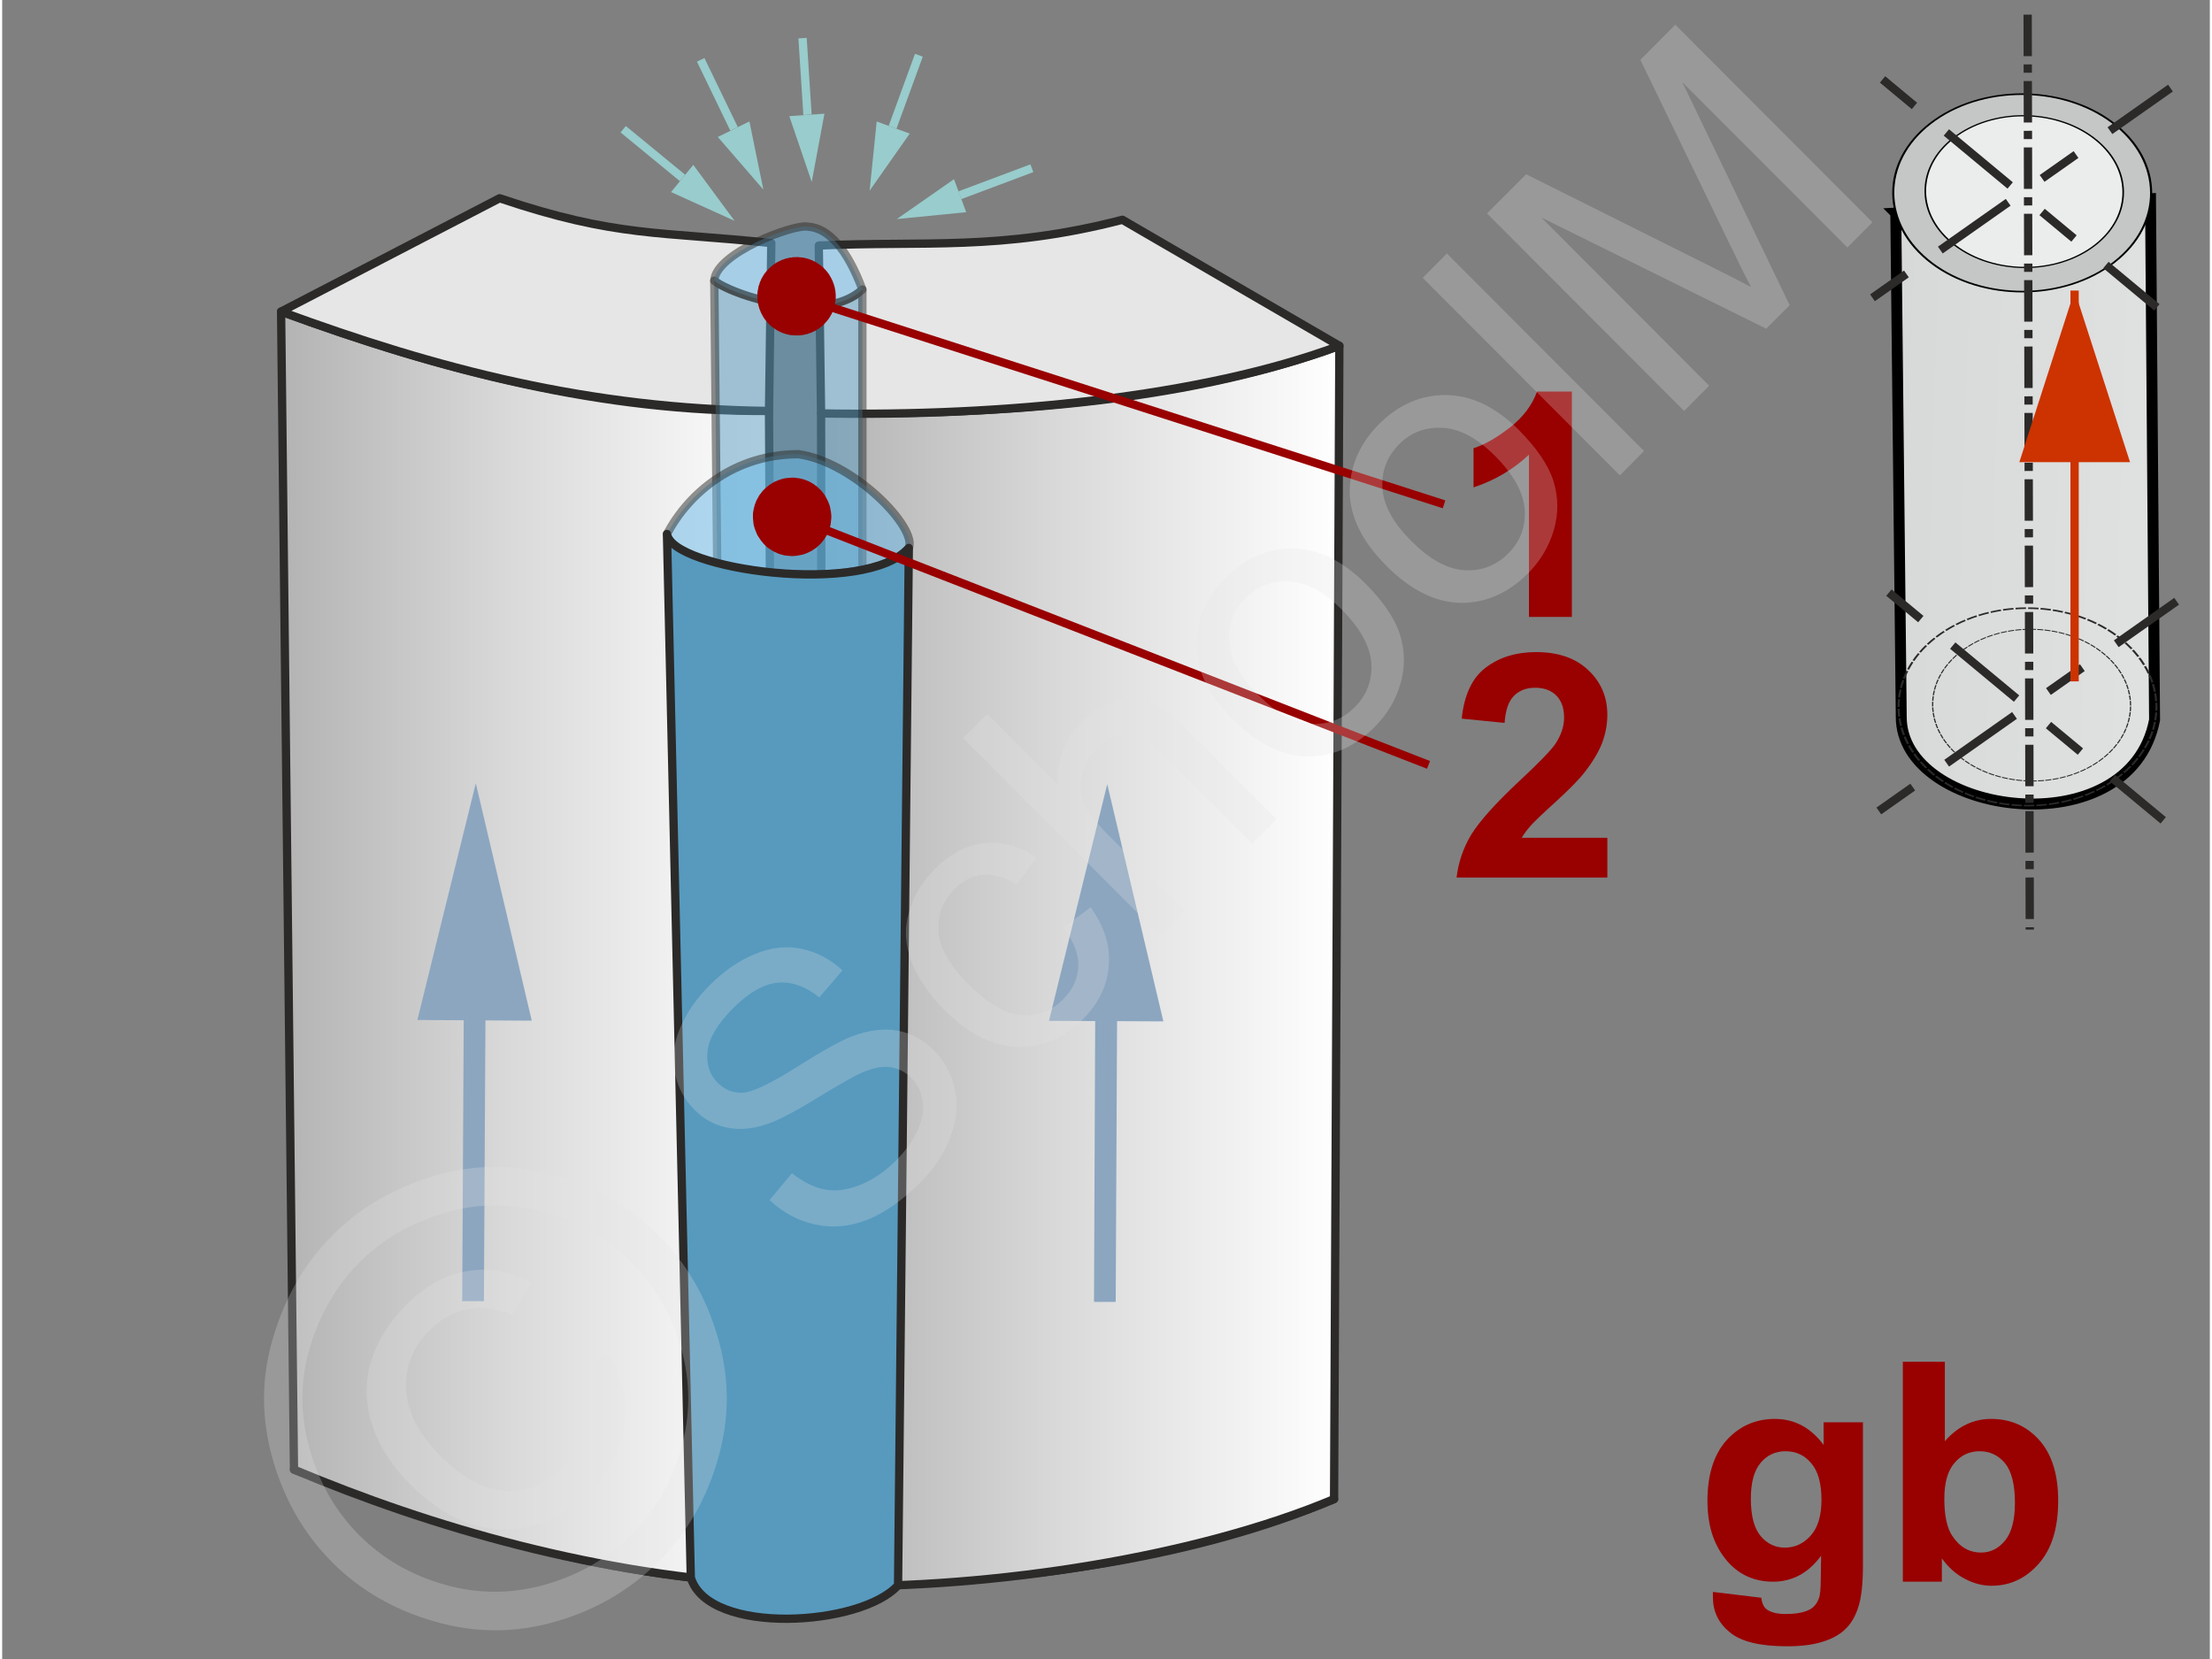
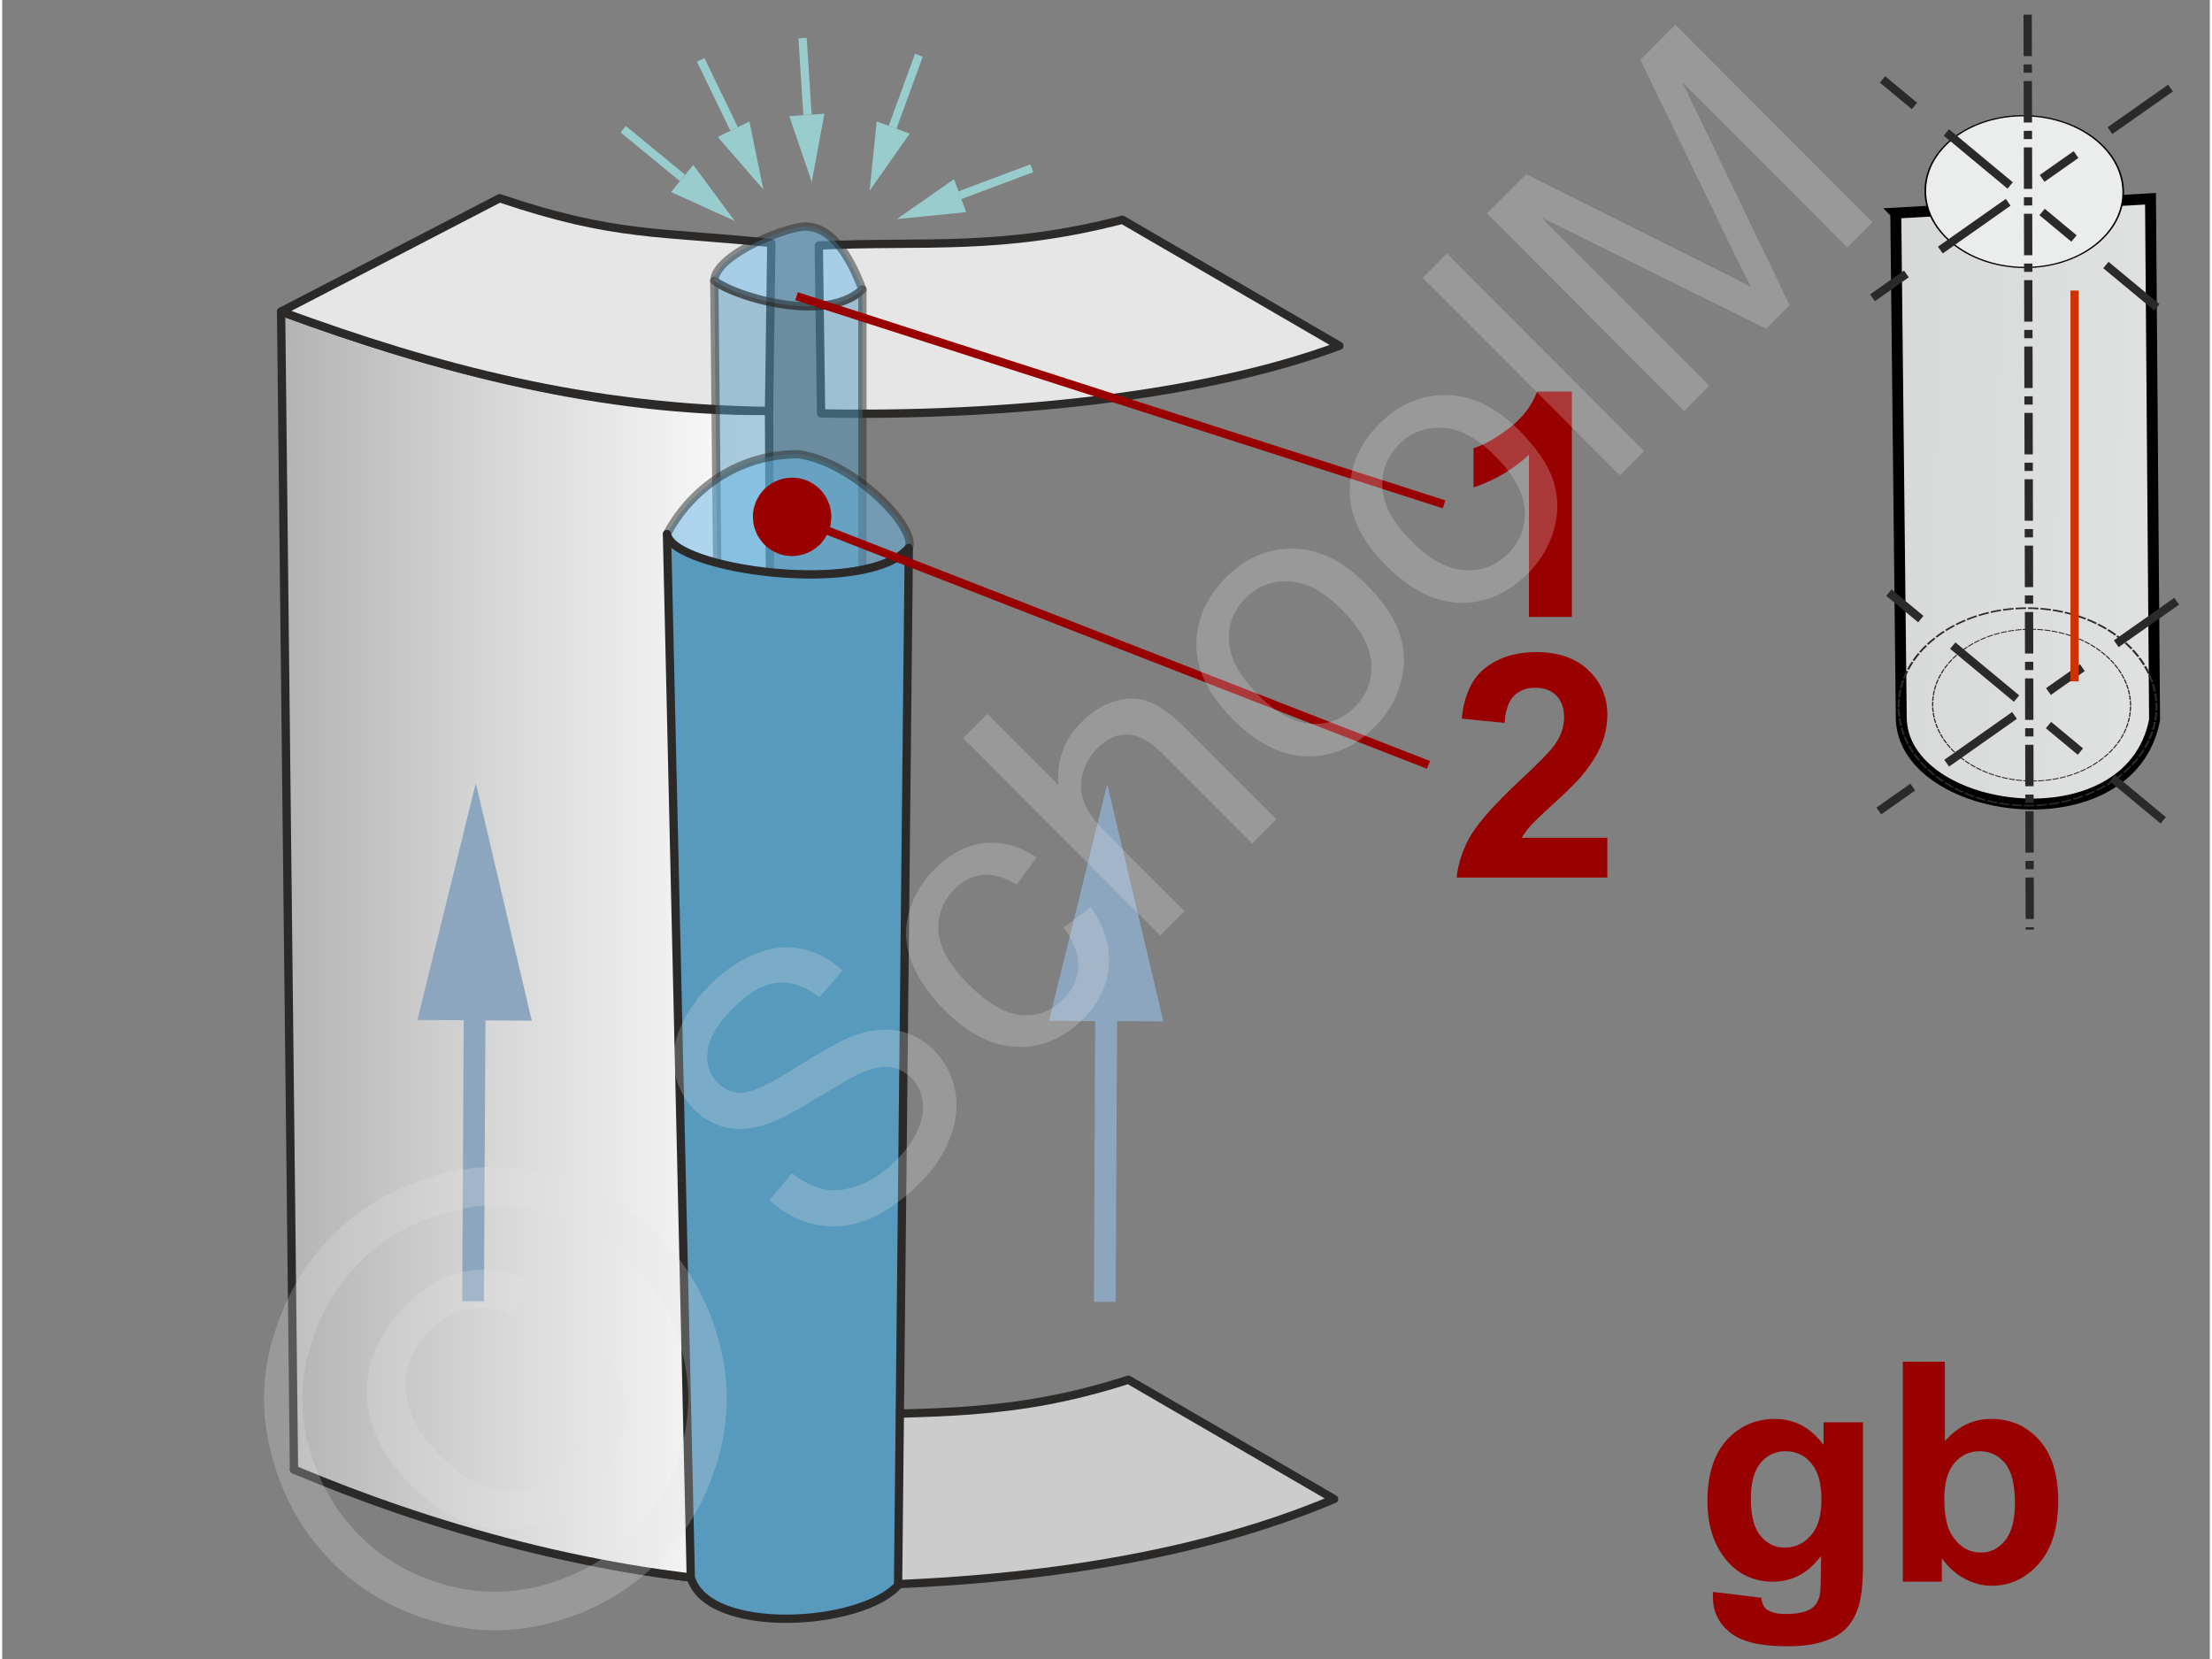
<svg xmlns="http://www.w3.org/2000/svg" xmlns:xlink="http://www.w3.org/1999/xlink" width="240px" height="180px" style="shape-rendering:geometricPrecision;text-rendering:geometricPrecision;image-rendering:optimizeQuality;fill-rule:evenodd;clip-rule:evenodd" viewBox="0 0 125.06 93.98">
  <rect x="0" y="0" width="125.06" height="93.98" fill="#808080" stroke="none" />
  <defs>
    <linearGradient id="id0" gradientUnits="userSpaceOnUse" x1="46.39" y1="54.73" x2="75.75" y2="54.73">
      <stop offset="0" style="stop-opacity:1;stop-color:#b3b3b3" />
      <stop offset="0.459" style="stop-opacity:1;stop-color:#d9d9d9" />
      <stop offset="1" style="stop-opacity:1;stop-color:white" />
    </linearGradient>
    <linearGradient id="id1" gradientUnits="userSpaceOnUse" xlink:href="#id0" x1="15.8" y1="53.71" x2="43.81" y2="53.71" />
    <linearGradient id="id2" gradientUnits="userSpaceOnUse" x1="87.68" y1="26.24" x2="142.29" y2="27.96">
      <stop offset="0" style="stop-opacity:1;stop-color:#c5c6c6" />
      <stop offset="0.38" style="stop-opacity:1;stop-color:#d8d9d9" />
      <stop offset="1" style="stop-opacity:1;stop-color:#ebecec" />
    </linearGradient>
  </defs>
  <g id="Ebene_x0020_1">
    <g id="_1085349208">
      <g>
        <path d="M43.75 80.11c-6.25,-0.66 -8.83,-0.86 -15.45,-3.09l-11.77 6.23c8.56,3.27 17.05,6.05 27.27,6.51l-0.05 -9.65z" style="fill:#ccc;stroke:#2b2a29;stroke-width:.47;stroke-linejoin:round;stroke-miterlimit:22.926" />
        <path d="M46.47 80.21c6.21,-0.26 10.7,0.08 17.33,-2.05l11.65 6.76c-8.42,3.55 -18.59,4.83 -28.97,4.93l-0.01 -9.64z" style="fill:#ccc;stroke:#2b2a29;stroke-width:.47;stroke-linejoin:round;stroke-miterlimit:22.926" />
-         <path d="M75.75 19.59c-9.13,3.36 -20.03,3.9 -29.36,3.83l0.09 66.43c9.78,0.17 21.27,-1.69 28.97,-4.93l0.3 -65.33z" style="fill:url(#id0);stroke:#2b2a29;stroke-width:.47;stroke-linejoin:round;stroke-miterlimit:22.926" />
        <path d="M15.8 17.65c9.13,3.36 18.31,5.7 27.64,5.63l0.36 66.48c-10,-0.46 -19.57,-3.27 -27.27,-6.51l-0.73 -65.6z" style="fill:url(#id1);stroke:#2b2a29;stroke-width:.47;stroke-linejoin:round;stroke-miterlimit:22.926" />
        <path d="M43.57 13.77c-6.25,-0.67 -8.76,-0.3 -15.39,-2.54l-12.38 6.42c8.82,3.24 17.42,5.51 27.64,5.63l0.13 -9.51z" style="fill:#e6e6e6;stroke:#2b2a29;stroke-width:.47;stroke-linejoin:round;stroke-miterlimit:22.926" />
        <path d="M46.26 13.91c5.91,-0.28 10.29,0.33 17.2,-1.46l12.29 7.14c-7.84,2.91 -19.05,4.01 -29.36,3.83l-0.13 -9.51z" style="fill:#e6e6e6;stroke:#2b2a29;stroke-width:.47;stroke-linejoin:round;stroke-miterlimit:22.926" />
        <g>
          <path d="M27.38 57.1l-0.09 16.61 -1.23 0 0.09 -16.62 1.23 0.01zm-0.55 -12.73l3.17 13.45 -6.48 -0.04 3.31 -13.41z" style="fill:#8ca6c0;fill-rule:nonzero" />
        </g>
        <g>
          <path d="M63.16 57.14l-0.08 16.61 -1.23 0 0.07 -16.61 1.24 0zm-0.56 -12.72l3.18 13.44 -6.48 -0.03 3.3 -13.41z" style="fill:#8ca6c0;fill-rule:nonzero" />
        </g>
      </g>
      <g>
        <g id="_1085357320">
          <line x1="45.34" y1="2.16" x2="45.62" y2="6.5" style="fill:none;stroke:#9cc;stroke-width:.47;stroke-linejoin:round;stroke-miterlimit:22.926" />
          <polygon points="45.86,10.31 46.58,6.44 44.59,6.58" style="fill:#9cc" />
        </g>
        <g id="_1085356648">
          <line x1="39.57" y1="3.39" x2="41.46" y2="7.3" style="fill:none;stroke:#9cc;stroke-width:.47;stroke-linejoin:round;stroke-miterlimit:22.926" />
          <polygon points="43.12,10.74 42.33,6.88 40.54,7.76" style="fill:#9cc" />
        </g>
        <g id="_1085356360">
          <line x1="35.18" y1="7.32" x2="38.54" y2="10.08" style="fill:none;stroke:#9cc;stroke-width:.47;stroke-linejoin:round;stroke-miterlimit:22.926" />
          <polygon points="41.49,12.51 39.15,9.34 37.89,10.88" style="fill:#9cc" />
        </g>
        <g id="_1085355928">
          <line x1="58.33" y1="9.53" x2="54.25" y2="11.06" style="fill:none;stroke:#9cc;stroke-width:.47;stroke-linejoin:round;stroke-miterlimit:22.926" />
          <polygon points="50.68,12.41 53.92,10.15 54.61,12.02" style="fill:#9cc" />
        </g>
        <g id="_1085355064">
          <line x1="51.93" y1="3.13" x2="50.44" y2="7.21" style="fill:none;stroke:#9cc;stroke-width:.47;stroke-linejoin:round;stroke-miterlimit:22.926" />
          <polygon points="49.14,10.8 49.54,6.88 51.41,7.57" style="fill:#9cc" />
        </g>
      </g>
      <g>
        <path d="M40.34 15.9c1.4,1.04 6.5,2.39 8.39,0.5l0 73.77c-1.66,1.47 -6.35,1.46 -7.64,-0.58l-0.75 -73.69z" style="fill:#579abe;fill-opacity:.502;stroke:#2b2a29;stroke-width:.47;stroke-linejoin:round;stroke-miterlimit:22.926;stroke-opacity:.502" />
        <path d="M40.34 15.9c0.89,0.76 6.12,2.56 8.39,0.5 -0.86,-2.3 -1.93,-3.5 -3.1,-3.56 -0.78,-0.16 -5.22,1.5 -5.29,3.06z" style="fill:#66b8e8;fill-opacity:.502;stroke:#2b2a29;stroke-width:.47;stroke-linejoin:round;stroke-miterlimit:22.926;stroke-opacity:.502" />
        <path d="M37.66 30.25c0.39,2.22 11.46,3.46 13.7,0.79 0.49,-1.13 -3.08,-4.86 -6.25,-5.31 -3.62,0 -6.2,2.17 -7.45,4.52z" style="fill:#66b8e8;fill-opacity:.502;stroke:#2b2a29;stroke-width:.47;stroke-linejoin:round;stroke-miterlimit:22.926;stroke-opacity:.502" />
        <path d="M37.66 30.25c0.26,2 11.25,3.57 13.7,0.79l-0.61 58.76c-2.06,2.33 -10.74,2.88 -11.74,-0.43l-1.35 -59.12z" style="fill:#579abe;stroke:#2b2a29;stroke-width:.47;stroke-linejoin:round;stroke-miterlimit:22.926" />
      </g>
      <path d="M88.92 34.95l-2.43 0 0 -9.19c-0.89,0.83 -1.93,1.45 -3.14,1.85l0 -2.22c0.64,-0.2 1.32,-0.6 2.07,-1.18 0.74,-0.58 1.25,-1.26 1.53,-2.03l1.97 0 0 12.77z" style="fill:#900;fill-rule:nonzero" />
      <path d="M90.93 47.46l0 2.25 -8.54 0c0.1,-0.85 0.37,-1.66 0.83,-2.43 0.47,-0.76 1.38,-1.78 2.74,-3.05 1.1,-1.02 1.77,-1.72 2.02,-2.08 0.33,-0.5 0.5,-1 0.5,-1.49 0,-0.55 -0.15,-0.97 -0.44,-1.26 -0.29,-0.29 -0.69,-0.44 -1.2,-0.44 -0.51,0 -0.91,0.16 -1.21,0.47 -0.3,0.3 -0.47,0.81 -0.52,1.52l-2.43 -0.24c0.14,-1.34 0.59,-2.31 1.36,-2.89 0.76,-0.58 1.71,-0.88 2.86,-0.88 1.25,0 2.23,0.34 2.95,1.02 0.72,0.68 1.08,1.52 1.08,2.53 0,0.57 -0.11,1.11 -0.31,1.64 -0.21,0.51 -0.53,1.05 -0.98,1.62 -0.29,0.38 -0.82,0.92 -1.59,1.63 -0.78,0.7 -1.26,1.17 -1.47,1.4 -0.2,0.23 -0.37,0.46 -0.5,0.68l4.85 0z" style="fill:#900;fill-rule:nonzero" />
      <g>
        <line x1="81.68" y1="28.57" x2="45" y2="16.78" style="fill:none;fill-rule:nonzero;stroke:#900;stroke-width:.47;stroke-miterlimit:22.926" />
-         <polygon id="1" points="44.32,18.9 44.32,18.9 44.21,18.86 44.11,18.82 44.01,18.77 43.91,18.72 43.82,18.66 43.73,18.6 43.64,18.54 43.55,18.47 43.47,18.4 43.4,18.32 43.33,18.24 43.26,18.16 43.19,18.07 43.13,17.98 43.08,17.89 43.03,17.8 42.98,17.7 42.94,17.6 42.9,17.5 42.87,17.4 42.84,17.3 42.82,17.19 42.8,17.09 42.79,16.98 42.78,16.87 42.78,16.76 42.78,16.65 42.79,16.54 42.81,16.43 42.83,16.32 42.85,16.21 42.89,16.11 42.89,16.11 42.92,16 42.97,15.89 43.01,15.79 43.07,15.69 43.12,15.6 43.18,15.51 43.25,15.42 43.32,15.34 43.39,15.26 43.47,15.18 43.55,15.11 43.63,15.04 43.71,14.98 43.8,14.92 43.89,14.86 43.99,14.81 44.08,14.77 44.18,14.72 44.28,14.69 44.38,14.65 44.49,14.63 44.59,14.6 44.7,14.59 44.81,14.57 44.91,14.57 45.02,14.56 45.13,14.57 45.24,14.58 45.35,14.59 45.46,14.61 45.57,14.64 45.68,14.67 45.68,14.67 45.79,14.71 45.89,14.75 45.99,14.8 46.09,14.85 46.18,14.91 46.28,14.97 46.36,15.03 46.45,15.1 46.53,15.17 46.6,15.25 46.68,15.33 46.74,15.41 46.81,15.5 46.87,15.59 46.92,15.68 46.97,15.77 47.02,15.87 47.06,15.97 47.1,16.07 47.13,16.17 47.16,16.27 47.18,16.38 47.2,16.48 47.21,16.59 47.22,16.7 47.22,16.81 47.22,16.91 47.21,17.02 47.19,17.14 47.17,17.24 47.15,17.35 47.11,17.46 47.11,17.46 47.08,17.57 47.03,17.68 46.99,17.78 46.93,17.88 46.88,17.97 46.82,18.06 46.75,18.15 46.68,18.23 46.61,18.31 46.54,18.39 46.46,18.46 46.37,18.53 46.29,18.59 46.2,18.65 46.11,18.71 46.01,18.76 45.92,18.8 45.82,18.85 45.72,18.88 45.62,18.92 45.51,18.94 45.41,18.97 45.3,18.98 45.2,19 45.09,19 44.98,19 44.87,19 44.76,18.99 44.65,18.98 44.54,18.96 44.43,18.93" style="fill:#900" />
      </g>
      <g>
        <line x1="80.8" y1="43.33" x2="44.75" y2="29.28" style="fill:none;fill-rule:nonzero;stroke:#900;stroke-width:.47;stroke-miterlimit:22.926" />
        <polygon id="1" points="43.94,31.35 43.94,31.35 43.84,31.3 43.74,31.26 43.64,31.2 43.54,31.14 43.45,31.08 43.36,31.02 43.28,30.95 43.2,30.87 43.13,30.8 43.06,30.71 42.99,30.63 42.93,30.54 42.87,30.45 42.81,30.36 42.76,30.27 42.72,30.17 42.68,30.07 42.64,29.97 42.61,29.87 42.58,29.77 42.56,29.66 42.55,29.56 42.54,29.45 42.53,29.34 42.53,29.23 42.53,29.12 42.54,29.01 42.56,28.91 42.58,28.8 42.61,28.69 42.64,28.58 42.68,28.47 42.68,28.47 42.72,28.37 42.77,28.27 42.83,28.17 42.88,28.07 42.95,27.98 43.01,27.9 43.08,27.81 43.16,27.73 43.23,27.66 43.31,27.59 43.4,27.52 43.48,27.46 43.57,27.4 43.67,27.34 43.76,27.29 43.86,27.25 43.95,27.21 44.06,27.17 44.16,27.14 44.26,27.11 44.37,27.09 44.47,27.08 44.58,27.07 44.69,27.06 44.8,27.06 44.9,27.06 45.01,27.08 45.12,27.09 45.23,27.11 45.34,27.14 45.45,27.17 45.55,27.21 45.55,27.21 45.66,27.25 45.76,27.3 45.86,27.36 45.95,27.41 46.04,27.48 46.13,27.54 46.21,27.61 46.29,27.69 46.37,27.76 46.44,27.84 46.51,27.93 46.57,28.01 46.63,28.1 46.68,28.2 46.73,28.29 46.78,28.39 46.82,28.49 46.86,28.59 46.89,28.69 46.91,28.79 46.93,28.9 46.95,29 46.96,29.11 46.97,29.22 46.97,29.33 46.96,29.43 46.95,29.54 46.94,29.65 46.92,29.76 46.89,29.87 46.86,29.98 46.82,30.09 46.82,30.09 46.77,30.19 46.72,30.29 46.67,30.39 46.61,30.48 46.55,30.58 46.48,30.66 46.41,30.75 46.34,30.83 46.26,30.9 46.18,30.97 46.1,31.04 46.01,31.1 45.92,31.16 45.83,31.22 45.74,31.26 45.64,31.31 45.54,31.35 45.44,31.39 45.34,31.42 45.23,31.44 45.13,31.46 45.02,31.48 44.92,31.49 44.81,31.5 44.7,31.5 44.59,31.49 44.48,31.48 44.37,31.47 44.27,31.45 44.16,31.42 44.05,31.39" style="fill:#900" />
      </g>
      <g>
        <g>
          <polygon points="0,0 125.06,0 125.06,93.98 0,93.98" style="fill:none" />
          <g>
            <path d="M43.47 67.98l1.27 -1.52c0.63,0.5 1.24,0.8 1.84,0.92 0.6,0.12 1.27,0.04 2,-0.25 0.73,-0.28 1.41,-0.75 2.05,-1.38 0.56,-0.57 0.98,-1.15 1.24,-1.75 0.27,-0.6 0.35,-1.16 0.27,-1.66 -0.08,-0.51 -0.29,-0.93 -0.64,-1.28 -0.35,-0.35 -0.75,-0.55 -1.22,-0.61 -0.46,-0.06 -1.01,0.06 -1.66,0.35 -0.42,0.19 -1.26,0.67 -2.54,1.45 -1.27,0.78 -2.22,1.27 -2.85,1.46 -0.82,0.26 -1.56,0.31 -2.24,0.15 -0.67,-0.15 -1.27,-0.48 -1.78,-1 -0.57,-0.57 -0.93,-1.26 -1.1,-2.07 -0.17,-0.81 -0.08,-1.65 0.28,-2.52 0.36,-0.87 0.92,-1.68 1.67,-2.44 0.83,-0.83 1.69,-1.43 2.6,-1.79 0.89,-0.37 1.77,-0.47 2.63,-0.29 0.86,0.18 1.63,0.59 2.31,1.22l-1.31 1.53c-0.78,-0.63 -1.57,-0.91 -2.37,-0.83 -0.8,0.08 -1.63,0.56 -2.49,1.42 -0.9,0.89 -1.39,1.71 -1.47,2.45 -0.08,0.74 0.11,1.34 0.57,1.8 0.41,0.4 0.88,0.59 1.43,0.56 0.54,-0.03 1.55,-0.5 3.03,-1.44 1.47,-0.93 2.54,-1.52 3.19,-1.77 0.94,-0.34 1.8,-0.45 2.57,-0.3 0.77,0.15 1.45,0.52 2.05,1.12 0.59,0.6 0.98,1.33 1.17,2.19 0.18,0.87 0.1,1.77 -0.25,2.7 -0.34,0.93 -0.91,1.79 -1.71,2.59 -1.01,1.01 -2.01,1.71 -2.98,2.1 -0.98,0.39 -1.96,0.49 -2.94,0.28 -0.98,-0.2 -1.85,-0.67 -2.62,-1.39zm16.65 -15.43l1.54 -1.16c0.77,1.08 1.12,2.17 1.03,3.3 -0.08,1.13 -0.57,2.14 -1.45,3.03 -1.11,1.11 -2.36,1.64 -3.75,1.58 -1.4,-0.04 -2.77,-0.74 -4.12,-2.09 -0.87,-0.88 -1.49,-1.79 -1.86,-2.73 -0.36,-0.95 -0.41,-1.88 -0.14,-2.8 0.26,-0.92 0.74,-1.73 1.44,-2.43 0.88,-0.88 1.82,-1.38 2.82,-1.49 1,-0.11 2,0.16 2.97,0.82l-1.13 1.53c-0.67,-0.41 -1.3,-0.6 -1.9,-0.55 -0.6,0.05 -1.13,0.3 -1.58,0.76 -0.7,0.7 -1.01,1.51 -0.95,2.44 0.06,0.93 0.63,1.93 1.7,3 1.08,1.09 2.08,1.67 2.99,1.74 0.91,0.08 1.7,-0.22 2.37,-0.89 0.54,-0.54 0.83,-1.16 0.86,-1.85 0.03,-0.69 -0.25,-1.43 -0.84,-2.21zm5.48 0.45l-11.17 -11.19 1.38 -1.37 4.02 4.02c-0.11,-1.38 0.32,-2.56 1.3,-3.54 0.59,-0.6 1.23,-1 1.91,-1.2 0.67,-0.21 1.31,-0.2 1.92,0.03 0.61,0.23 1.31,0.74 2.1,1.53l5.12 5.13 -1.37 1.38 -5.12 -5.13c-0.69,-0.68 -1.33,-1.03 -1.94,-1.05 -0.61,-0.02 -1.18,0.24 -1.72,0.79 -0.41,0.4 -0.68,0.89 -0.83,1.45 -0.15,0.57 -0.11,1.11 0.1,1.63 0.2,0.51 0.62,1.08 1.26,1.72l4.42 4.42 -1.38 1.38zm4.13 -12.24c-1.5,-1.5 -2.19,-3.02 -2.07,-4.58 0.1,-1.3 0.65,-2.45 1.65,-3.45 1.11,-1.12 2.39,-1.67 3.82,-1.65 1.43,0.02 2.79,0.68 4.08,1.96 1.04,1.04 1.7,2.02 1.98,2.93 0.28,0.91 0.29,1.83 0.02,2.76 -0.26,0.92 -0.75,1.74 -1.46,2.45 -1.13,1.14 -2.41,1.69 -3.84,1.67 -1.42,-0.03 -2.82,-0.73 -4.18,-2.09zm1.41 -1.41c1.03,1.04 2.03,1.59 3,1.65 0.97,0.06 1.8,-0.25 2.49,-0.95 0.68,-0.68 0.99,-1.51 0.93,-2.48 -0.07,-0.97 -0.63,-1.99 -1.69,-3.05 -0.99,-1 -1.98,-1.53 -2.95,-1.58 -0.97,-0.06 -1.79,0.25 -2.47,0.93 -0.69,0.69 -1.01,1.51 -0.95,2.48 0.06,0.97 0.61,1.97 1.64,3zm7.28 -7.29c-1.5,-1.5 -2.19,-3.03 -2.07,-4.58 0.09,-1.3 0.65,-2.45 1.65,-3.46 1.11,-1.11 2.39,-1.66 3.82,-1.64 1.43,0.02 2.79,0.68 4.08,1.96 1.03,1.04 1.7,2.02 1.98,2.92 0.28,0.91 0.29,1.83 0.02,2.76 -0.27,0.93 -0.76,1.75 -1.46,2.46 -1.14,1.13 -2.41,1.69 -3.84,1.67 -1.43,-0.03 -2.82,-0.73 -4.18,-2.09zm1.41 -1.41c1.03,1.04 2.03,1.59 3,1.65 0.97,0.06 1.8,-0.26 2.49,-0.95 0.68,-0.68 0.99,-1.51 0.93,-2.48 -0.07,-0.97 -0.63,-1.99 -1.69,-3.05 -1,-1 -1.98,-1.53 -2.95,-1.58 -0.97,-0.06 -1.8,0.25 -2.47,0.92 -0.69,0.7 -1.01,1.52 -0.95,2.49 0.06,0.97 0.6,1.97 1.64,3zm11.81 -3.72l-11.17 -11.19 1.37 -1.38 11.17 11.19 -1.37 1.38zm3.64 -3.65l-11.17 -11.19 2.22 -2.22 10.55 5.27c0.98,0.49 1.71,0.86 2.19,1.12 -0.28,-0.53 -0.68,-1.33 -1.19,-2.39l-5.08 -10.48 1.98 -1.99 11.17 11.19 -1.42 1.43 -9.35 -9.36 6.08 12.63 -1.33 1.33 -12.74 -6.3 9.51 9.53 -1.42 1.43z" style="fill:#e6e6e6;fill-rule:nonzero;fill-opacity:.251" />
            <path d="M18.71 69.98c1.55,-1.56 3.46,-2.67 5.74,-3.36 2.27,-0.68 4.56,-0.69 6.86,-0.04 2.31,0.66 4.27,1.79 5.87,3.4 1.59,1.59 2.72,3.53 3.37,5.82 0.66,2.28 0.66,4.56 0,6.84 -0.65,2.29 -1.78,4.23 -3.38,5.83 -1.6,1.6 -3.54,2.74 -5.82,3.39 -2.28,0.66 -4.56,0.66 -6.84,0 -2.28,-0.65 -4.23,-1.77 -5.82,-3.36 -1.6,-1.61 -2.73,-3.57 -3.38,-5.89 -0.65,-2.31 -0.64,-4.61 0.05,-6.88 0.68,-2.28 1.79,-4.19 3.35,-5.75zm1.53 1.53c-1.3,1.3 -2.23,2.91 -2.8,4.8 -0.57,1.9 -0.58,3.81 -0.03,5.75 0.54,1.93 1.48,3.56 2.81,4.9 1.34,1.34 2.95,2.27 4.85,2.81 1.9,0.54 3.81,0.53 5.71,-0.01 1.91,-0.55 3.53,-1.48 4.87,-2.82 1.32,-1.33 2.26,-2.96 2.81,-4.86 0.54,-1.91 0.54,-3.82 0,-5.72 -0.54,-1.9 -1.48,-3.51 -2.81,-4.85 -1.33,-1.34 -2.97,-2.28 -4.89,-2.82 -1.93,-0.55 -3.84,-0.54 -5.74,0.03 -1.9,0.57 -3.49,1.5 -4.78,2.79zm12.16 6.24l1.95 -1.06c0.77,1.27 1.07,2.61 0.89,4.01 -0.19,1.41 -0.85,2.68 -1.99,3.82 -1.44,1.44 -3.07,2.14 -4.9,2.11 -1.83,-0.03 -3.56,-0.87 -5.21,-2.52 -1.08,-1.08 -1.81,-2.22 -2.19,-3.43 -0.39,-1.2 -0.4,-2.39 -0.06,-3.55 0.36,-1.16 1.02,-2.23 1.99,-3.2 1.09,-1.09 2.25,-1.73 3.49,-1.93 1.24,-0.2 2.44,0.02 3.6,0.65l-1.08 1.84c-0.86,-0.37 -1.69,-0.48 -2.5,-0.33 -0.81,0.15 -1.53,0.55 -2.18,1.2 -0.94,0.94 -1.39,2.06 -1.33,3.34 0.06,1.28 0.72,2.54 1.96,3.79 1.25,1.25 2.48,1.91 3.7,1.97 1.21,0.06 2.28,-0.36 3.19,-1.28 0.74,-0.74 1.17,-1.6 1.3,-2.59 0.13,-0.98 -0.08,-1.93 -0.63,-2.84z" style="fill:#e6e6e6;fill-rule:nonzero;fill-opacity:.251" />
          </g>
          <g>
            <path d="M107.27 12.07l14.43 -0.81 0.23 29.52c-1.39,7.26 -14.39,5.44 -14.35,-0.19l-0.31 -28.52z" style="fill:url(#id2);stroke:#000;stroke-width:.62;stroke-miterlimit:22.926" />
-             <ellipse transform="matrix(0.126 0.105 0.145 -0.102 114.431 10.927)" rx="39.26" ry="37.06" style="fill:#c5c6c6;stroke:#000;stroke-width:.62;stroke-miterlimit:22.926" />
            <ellipse transform="matrix(0.126 0.105 0.145 -0.102 114.732 40.044)" rx="39.26" ry="37.06" style="fill:none;stroke:#2b2a29;stroke-width:.62;stroke-miterlimit:22.926;stroke-dasharray:3.08 .62" />
            <ellipse transform="matrix(0.097 0.081 0.111 -0.078 114.548 10.854)" rx="39.26" ry="37.06" style="fill:#ebecec;stroke:#000;stroke-width:.62;stroke-miterlimit:22.926" />
            <ellipse transform="matrix(0.097 0.081 0.111 -0.078 114.964 39.945)" rx="39.26" ry="37.06" style="fill:none;stroke:#2b2a29;stroke-width:.47;stroke-miterlimit:22.926;stroke-dasharray:2.35 .47" />
            <line x1="114.74" y1="0.83" x2="114.86" y2="52.66" style="fill:none;stroke:#2b2a29;stroke-width:.47;stroke-miterlimit:22.926;stroke-dasharray:2.35 .47 .47 .47" />
            <line x1="106.31" y1="45.94" x2="123.18" y2="34.06" style="fill:none;stroke:#2b2a29;stroke-width:.47;stroke-miterlimit:22.926;stroke-dasharray:2.35 2.35 4.7 2.35" />
            <line x1="106.88" y1="33.57" x2="122.42" y2="46.47" style="fill:none;stroke:#2b2a29;stroke-width:.47;stroke-miterlimit:22.926;stroke-dasharray:2.35 2.35 4.7 2.35" />
            <line x1="105.95" y1="16.87" x2="122.83" y2="4.99" style="fill:none;stroke:#2b2a29;stroke-width:.47;stroke-miterlimit:22.926;stroke-dasharray:2.35 2.35 4.7 2.35" />
            <line x1="106.52" y1="4.5" x2="122.06" y2="17.41" style="fill:none;stroke:#2b2a29;stroke-width:.47;stroke-miterlimit:22.926;stroke-dasharray:2.35 2.35 4.7 2.35" />
            <g>
              <line x1="117.4" y1="38.6" x2="117.4" y2="16.46" style="fill:none;fill-rule:nonzero;stroke:#c30;stroke-width:.47;stroke-miterlimit:22.926" />
-               <polygon id="1" points="117.4,16.46 114.27,26.18 120.54,26.18" style="fill:#c30" />
            </g>
          </g>
        </g>
        <path d="M96.91 90.18l2.74 0.33c0.04,0.32 0.15,0.54 0.31,0.66 0.23,0.17 0.59,0.26 1.07,0.26 0.63,0 1.09,-0.09 1.41,-0.28 0.21,-0.12 0.37,-0.33 0.47,-0.6 0.08,-0.2 0.11,-0.57 0.11,-1.1l0.02 -1.32c-0.72,0.98 -1.63,1.47 -2.72,1.47 -1.21,0 -2.18,-0.51 -2.88,-1.53 -0.56,-0.81 -0.84,-1.82 -0.84,-3.03 0,-1.51 0.37,-2.66 1.09,-3.46 0.73,-0.8 1.64,-1.2 2.73,-1.2 1.11,0 2.03,0.49 2.76,1.47l0 -1.28 2.23 0 0 8.1c0,1.06 -0.09,1.86 -0.27,2.39 -0.17,0.53 -0.42,0.94 -0.74,1.24 -0.31,0.3 -0.74,0.54 -1.27,0.7 -0.53,0.17 -1.2,0.26 -2.01,0.26 -1.53,0 -2.61,-0.26 -3.25,-0.79 -0.65,-0.53 -0.96,-1.19 -0.96,-2 0,-0.08 0,-0.18 0,-0.29zm2.15 -5.28c0,0.96 0.18,1.66 0.55,2.11 0.37,0.44 0.83,0.66 1.37,0.66 0.58,0 1.07,-0.23 1.47,-0.68 0.41,-0.46 0.61,-1.13 0.61,-2.02 0,-0.94 -0.19,-1.63 -0.58,-2.08 -0.38,-0.46 -0.87,-0.68 -1.46,-0.68 -0.57,0 -1.04,0.22 -1.41,0.66 -0.37,0.45 -0.55,1.12 -0.55,2.03z" style="fill:#900;fill-rule:nonzero" />
        <path id="1" d="M107.67 89.6l0 -12.46 2.38 0 0 4.5c0.74,-0.84 1.61,-1.26 2.62,-1.26 1.1,0 2.01,0.4 2.72,1.19 0.72,0.8 1.08,1.95 1.08,3.44 0,1.55 -0.36,2.73 -1.1,3.57 -0.73,0.83 -1.62,1.25 -2.67,1.25 -0.52,0 -1.02,-0.13 -1.53,-0.4 -0.5,-0.26 -0.93,-0.65 -1.29,-1.15l0 1.32 -2.21 0zm2.35 -4.69c0,0.94 0.15,1.64 0.44,2.08 0.42,0.64 0.96,0.96 1.65,0.96 0.53,0 0.98,-0.23 1.35,-0.68 0.37,-0.45 0.56,-1.16 0.56,-2.14 0,-1.03 -0.19,-1.78 -0.56,-2.24 -0.38,-0.45 -0.86,-0.68 -1.44,-0.68 -0.58,0 -1.05,0.22 -1.43,0.67 -0.38,0.44 -0.57,1.12 -0.57,2.03z" style="fill:#900;fill-rule:nonzero" />
      </g>
    </g>
  </g>
</svg>